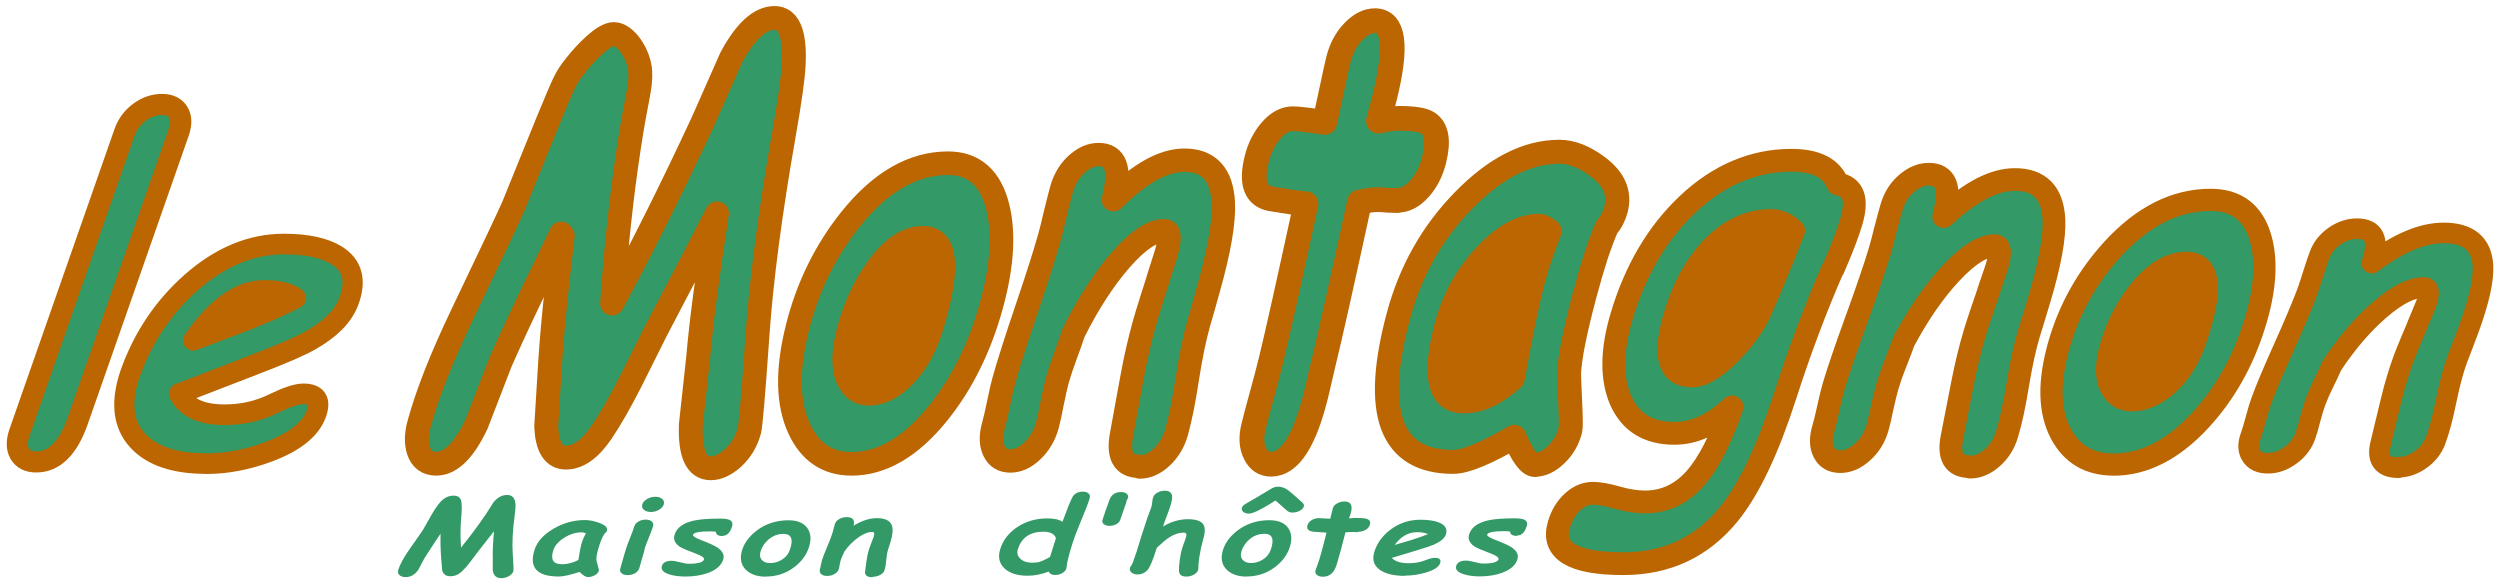
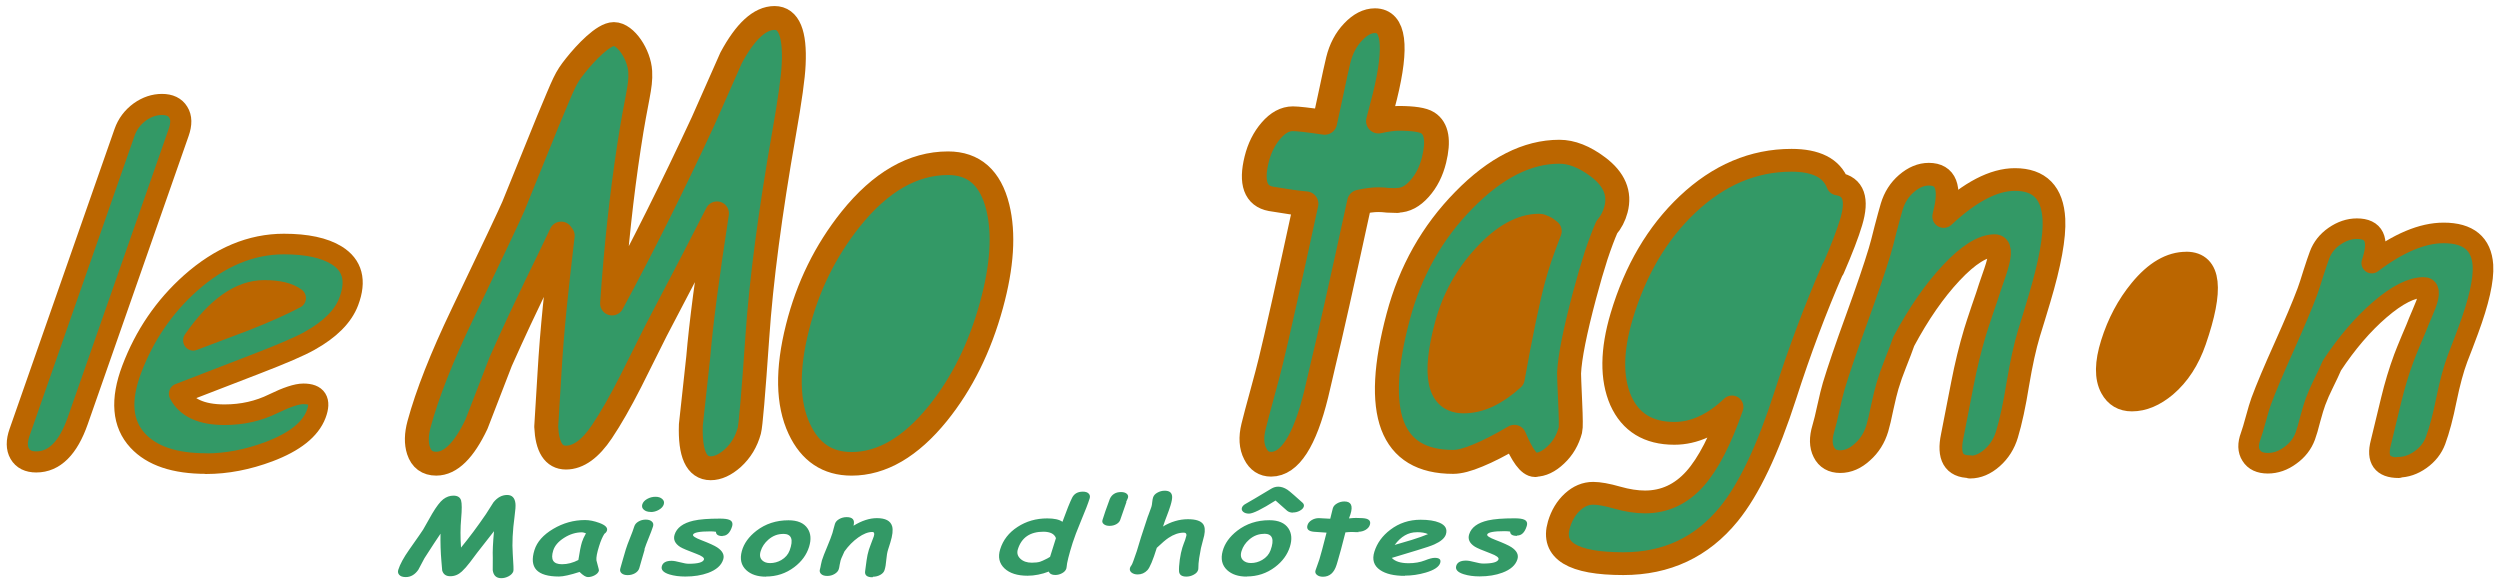
<svg xmlns="http://www.w3.org/2000/svg" width="372" height="87" viewBox="0 0 372 87">
  <path d="M65.607 79.325q-.845 1.24-2.45 3.74-.463.863-.914 1.72-.756 1.085-1.87 1.085-.7 0-.993-.36-.248-.305-.116-.726.388-1.238 1.646-3.02 1.88-2.668 2.053-2.96.663-1.176 1.336-2.354.96-1.62 1.65-2.156.71-.543 1.52-.543.92 0 1.14.71.19.67.01 2.72-.18 2-.02 4.3 1.86-2.27 3.71-4.98l1.12-1.76q.89-1.09 2.03-1.09 1.1 0 1.24 1.27.06.52-.13 1.91-.44 3.26-.27 5.59.16 2.36.09 2.57-.14.45-.71.76-.53.28-1.09.28-1.11 0-1.27-1.19l.01-1.85q-.06-1.38.18-3.95-.78 1.03-2.52 3.22l-1.05 1.4q-.64.84-1.21 1.37-.76.71-1.73.71-.95 0-1.2-.85l-.12-1.42q-.17-1.96-.13-4.11zm21.87 6.545q-.465 0-1.24-.765-1.036.337-1.8.505-.763.176-1.26.176-2.44 0-3.36-.986-.905-.987-.29-2.952.58-1.842 2.793-3.15 2.216-1.315 4.73-1.315.962 0 2.1.413 1.373.497 1.167 1.154-.086.276-.384.482-.197.306-.404.772-.2.46-.39 1.078-.46 1.46-.39 2.103.01.07.21.795.19.658.16.75-.13.405-.63.672-.49.268-1.03.268zm-.867-5.245q.077-.245.216-.558.15-.32.365-.71-.17-.078-.33-.108-.14-.04-.25-.04-1.38 0-2.67.82-1.28.81-1.62 1.88-.32 1.02 0 1.54.33.51 1.3.51.63 0 1.23-.16.62-.16 1.21-.47.27-1.82.55-2.72zm10.212-4.45q-.65 0-1.022-.33-.373-.328-.224-.802.148-.474.728-.802.58-.32 1.228-.32t1.01.33q.374.33.226.8-.15.48-.728.81-.57.33-1.218.33zm-.897 5.604q-.136.43-.408 1.4-.262.96-.398 1.39-.14.44-.63.73-.49.28-1.09.28-.61 0-.92-.29-.31-.29-.17-.73.13-.44.4-1.4.27-.97.41-1.4.21-.68.63-1.71.42-1.03.63-1.71.14-.45.62-.73.49-.29 1.09-.29t.91.29q.31.28.17.73-.22.68-.64 1.7-.42 1.02-.64 1.7zm11.615-2.01q-1.003 0-1.006-.64-.39-.06-.814-.06-2.442 0-2.6.5-.094.3 1.217.8 1.788.69 2.375 1.08 1.217.8.9 1.81-.412 1.31-2.246 1.99-1.478.54-3.383.54-1.347 0-2.364-.31-1.39-.43-1.13-1.26.24-.77 1.44-.77.46 0 1.28.22.81.22 1.28.22 2.05 0 2.26-.63.12-.39-1.16-.86-1.87-.7-2.36-1-1.19-.76-.85-1.84.48-1.54 2.81-2.08 1.36-.31 3.94-.31 1.01 0 1.44.2.58.27.36.99-.44 1.38-1.42 1.38zm6.423 6.04q-1.874 0-2.918-.97-1.146-1.07-.66-2.84.46-1.69 2.17-3.02 2.03-1.56 4.776-1.56 2.03 0 2.84 1.22.73 1.1.22 2.73-.55 1.77-2.2 3.02-1.85 1.4-4.22 1.4zm2.603-6.36q-1.244-.01-2.234.85-.836.73-1.14 1.7-.288.91.247 1.4.42.39 1.15.39.88 0 1.67-.45.9-.53 1.24-1.43.9-2.46-.94-2.47zm13.267 6.45q-1.246 0-1.098-.93l.213-1.59q.112-.84.344-1.59.063-.2.244-.68.192-.49.254-.68.017-.06.104-.27.09-.22.133-.36.2-.64-.236-.64-.93 0-2.09.82-1.15.82-2.05 2.08-.1.25-.3.67-.17.34-.27.67-.06.21-.14.65-.06.43-.13.64-.13.43-.63.72-.48.29-1.09.29t-.91-.29q-.3-.29-.17-.72.07-.22.14-.65.08-.43.15-.65.23-.73.79-2.04.55-1.31.78-2.04.08-.23.18-.68.12-.46.19-.68.14-.43.63-.71.51-.29 1.11-.29 1.33 0 1.04 1.2l-.02.08q1.84-1.13 3.48-1.13 1.92 0 2.27 1.21.23.81-.27 2.42l-.17.54q-.12.35-.16.5-.19.59-.27 1.53-.07.94-.26 1.53-.13.43-.63.71t-1.09.28zm28.253-8.23q.95-2.61 1.444-3.6.455-.91 1.6-.91.598 0 .87.29.275.29.143.71-.347 1.11-1.27 3.3-.91 2.19-1.258 3.3-.85 2.7-.903 3.62-.008.12-.04.22-.13.42-.623.69-.49.27-1.03.27-.75 0-.96-.51-.79.31-1.58.46-.79.16-1.58.16-2.27 0-3.43-1.09-1.18-1.12-.64-2.85.64-2.06 2.58-3.32 1.94-1.27 4.42-1.27.76 0 1.32.12t.92.37zm-.958 2.41q-.183-.49-.646-.72t-1.202-.24q-1.5 0-2.456.65-.954.65-1.364 1.96-.26.82.367 1.41.626.59 1.7.59.78 0 1.23-.14.3-.09 1.085-.49.205-.11.408-.24.095-.37.878-2.8zm10.48-5.36l-.926 2.66q-.128.37-.57.62-.445.25-1.013.25-.56 0-.86-.26-.31-.25-.18-.63.32-1.07 1.08-3.11.23-.52.65-.77.41-.26 1.02-.26.55 0 .85.25.29.25.18.62-.04.11-.13.3-.1.2-.13.29zm5.417 3.64q.912-.55 1.837-.82.938-.28 1.9-.28 1.733 0 2.263.73.395.55.16 1.69-.245.94-.482 1.88-.224 1.23-.267 1.5-.125.85-.12 1.48 0 .16-.04.28-.133.43-.655.7-.51.28-1.09.28-1.02 0-1.09-.77-.04-.62.11-1.75.16-1.08.38-1.78.06-.19.2-.58.16-.39.22-.58.18-.57.19-.66.04-.42-.39-.42-1.12 0-2.28.78-.59.39-1.74 1.48-.86 2.77-1.4 3.33-.59.63-1.45.63-.56 0-.92-.29-.34-.29-.21-.71.05-.15.24-.41.13-.17.77-2.07.43-1.54 1.63-5.12l.1-.25q.35-.9.44-1.21.08-.24.12-.7.05-.47.13-.7.14-.44.64-.71.51-.29 1.1-.29 1 0 1.09.81.05.46-.24 1.4-.24.76-.55 1.55-.3.75-.53 1.48zm12.49 7.44q-1.876 0-2.92-.97-1.145-1.07-.66-2.84.46-1.69 2.17-3.02 2.03-1.56 4.777-1.56 2.027 0 2.84 1.22.727 1.1.217 2.73-.56 1.77-2.21 3.02-1.85 1.4-4.22 1.4zm2.602-6.36q-1.244-.01-2.234.85-.836.73-1.14 1.7-.288.91.247 1.4.425.39 1.155.39.88 0 1.67-.46.906-.53 1.24-1.43.904-2.46-.938-2.47zm4.253-3.16q-.496 0-.838-.27-.556-.52-1.73-1.53-3.073 1.95-3.955 1.95-.537 0-.85-.26-.312-.27-.2-.62.107-.35.63-.62.644-.35 3.754-2.22.49-.29 1.02-.29.67 0 1.36.45.25.16.99.81.43.38 1.27 1.13.28.26.18.58-.11.35-.59.61-.47.26-1.01.26zm9.808 2.91q-.213 0-.504-.01-.28-.02-.492-.02-.416 0-.982.06-.786 3.09-1.084 4.04-.03.1-.107.37l-.13.43q-.55 1.76-2.02 1.76-.56 0-.88-.26-.36-.27-.23-.69.08-.27.29-.82.2-.55.29-.83.29-.93 1.06-3.96-.63-.03-1.87-.13-1.24-.11-.96-1 .13-.43.61-.73t1.08-.3q.37 0 1.69.09.07-.25.2-.81.11-.49.19-.76.13-.43.63-.71.5-.29 1.09-.29 1.5 0 .9 1.9l-.22.62q.65-.07 1.04-.07 1.16 0 1.55.12.74.22.51.93-.14.43-.62.72-.49.29-1.1.29zm6.866 6.5q-2.422 0-3.688-.87-1.4-.96-.85-2.72.605-1.93 2.373-3.27 1.96-1.49 4.5-1.49 1.76 0 2.79.43 1.35.56.98 1.75-.27.84-1.72 1.49-.66.3-2.56.87l-3.77 1.14q.36.39.99.59.62.2 1.51.2 1.36 0 2.43-.42.95-.38 1.46-.38 1.05 0 .81.77-.28.87-2.14 1.42-1.56.46-3.16.46zm1.763-6.49q-.943 0-1.76.47-.818.47-1.52 1.42 1.262-.38 2.512-.74 1.51-.47 2.45-.87-.59-.29-1.69-.29zm14.907.54q-1.003 0-1.006-.64-.39-.06-.814-.06-2.442 0-2.6.5-.094.3 1.217.8 1.79.69 2.38 1.08 1.22.8.9 1.81-.41 1.31-2.24 1.99-1.47.55-3.38.55-1.34 0-2.36-.32-1.38-.43-1.12-1.26.24-.77 1.45-.77.47 0 1.28.22t1.29.22q2.06 0 2.27-.63.12-.39-1.16-.87-1.87-.7-2.36-1.01-1.19-.76-.85-1.84.48-1.54 2.81-2.07 1.37-.31 3.95-.31 1.01 0 1.44.2.59.27.36.98-.43 1.38-1.41 1.38z" fill="#396" />
  <g stroke="#b60" stroke-linejoin="round">
    <path d="M78.404 162.392q-2.142 6.132-6.162 6.132-1.748 0-2.455-1.226-.708-1.227-.03-3.163l15.593-44.64q.654-1.87 2.295-3.065 1.55-1.097 3.267-1.097 1.72 0 2.42 1.162.712 1.13.058 3l-14.986 42.897z" fill="#396" stroke-width="3.14" transform="matrix(1.002 0 0 1 -66.99 -99.79)" />
    <g stroke-width="3">
      <path d="M83.546 168.682c-4.668 0-8.055-1.113-10.162-3.34-2.33-2.46-2.627-5.927-.896-10.4 1.913-4.94 4.83-9.12 8.75-12.54 4.358-3.788 8.988-5.682 13.89-5.682 3.398 0 6.01.546 7.832 1.64 2.39 1.445 2.994 3.692 1.815 6.738-.832 2.15-2.77 4.053-5.815 5.713-1.39.77-4.017 1.88-7.885 3.34l-11.562 4.37c.544 1.02 1.382 1.78 2.513 2.29 1.132.51 2.557.76 4.276.76 2.617 0 5.042-.53 7.274-1.61 1.992-.95 3.476-1.43 4.452-1.43 2.03 0 2.665.99 1.902 2.96-.862 2.23-3.196 4.04-7.002 5.45-3.188 1.17-6.316 1.76-9.382 1.76z" fill="#396" transform="matrix(1 0 0 1.022 -52.884 -103.415)" />
      <path d="M92.21 143.47c-1.817 0-3.604.606-5.362 1.817-1.758 1.21-3.496 3.027-5.215 5.45 2.578-.958 5.142-1.905 7.692-2.843 3.098-1.19 5.625-2.294 7.58-3.31-1.02-.742-2.586-1.113-4.695-1.113z" fill="#b60" transform="matrix(1 0 0 1.022 -52.884 -103.415)" />
    </g>
    <path d="M150.188 134.542c-2.083 4.477-4.955 9.996-8.97 19.032-1.213 3.123-2.413 6.23-3.6 9.326-1.856 3.924-3.848 5.886-5.976 5.886-1.334 0-2.212-.65-2.634-1.948-.358-1.105-.33-2.418.08-3.938 1.213-4.476 3.36-9.934 6.438-16.373 4.605-9.644 7.127-14.99 7.567-16.04 1.714-4.256 3.437-8.512 5.17-12.767 2.458-5.86 2.507-6.22 4.037-8.154 1.556-1.962 4.17-4.71 5.716-4.71 1.76 0 3.772 3.038 3.915 5.58.13 2.405-.55 3.788-1.67 11.22-1.1 7.214-1.94 14.98-2.51 23.296 4.43-8.207 8.92-17.215 13.47-27.025l4.21-9.534c2.12-3.95 4.27-5.927 6.45-5.927 2.11 0 3.06 2.293 2.84 6.88-.07 1.852-.55 5.306-1.44 10.363-2.06 11.77-3.39 21.85-3.96 30.25-.59 8.54-.99 13.18-1.19 13.92-.44 1.63-1.26 3-2.47 4.1-1.12.99-2.21 1.49-3.27 1.49-2.11 0-3.09-2.16-2.94-6.47l1.09-10.03c.42-4.98 1.35-12.12 2.79-21.43-1.87 3.7-4.89 9.52-9.05 17.45l-3.8 7.62c-1.53 3.01-2.94 5.48-4.24 7.42-1.72 2.57-3.5 3.85-5.34 3.85-1.82 0-2.79-1.54-2.93-4.6l.47-7.71c.41-7.08 1.07-12.92 1.98-20.71z" fill="#396" stroke-width="3.551" transform="matrix(1.002 0 0 1 -66.99 -99.79)" />
-     <path d="M236.04 169.174q-3.555 0-2.606-4.834.748-4.116 1.507-8.272.8-4.395 1.89-8.27.29-1.04 1.08-3.557.82-2.51 1.11-3.55.08-.28.45-1.4.38-1.16.59-1.87.93-3.31-.31-3.31-2.66 0-6.44 4.32-3.74 4.28-7.03 10.87-.42 1.32-1.24 3.52-.67 1.8-1.16 3.52-.31 1.12-.77 3.4-.42 2.24-.73 3.36-.64 2.28-2.21 3.76-1.55 1.52-3.28 1.52t-2.43-1.52q-.71-1.48-.07-3.75.31-1.12.77-3.35.46-2.28.78-3.39 1.08-3.83 3.39-10.67 2.32-6.83 3.39-10.66.34-1.2.88-3.55.59-2.4.91-3.56.63-2.23 2.19-3.67 1.6-1.47 3.3-1.47 3.79 0 2.29 6.27l-.1.44q5.87-5.87 10.55-5.87 5.46 0 5.78 6.32.2 4.24-2.16 12.67l-.79 2.84q-.54 1.84-.75 2.6-.87 3.12-1.64 8.03-.74 4.92-1.6 8-.63 2.24-2.2 3.71-1.57 1.48-3.27 1.48z" fill="#396" stroke-width="3.479" transform="matrix(1.002 0 0 1 -66.99 -99.79)" />
    <path d="M274.35 129.636q-.6 0-1.42-.046-.777-.09-1.378-.09-1.172 0-2.804.36-3.957 18.24-5.33 23.84-.143.586-.513 2.21-.358 1.582-.602 2.575-2.545 10.384-6.69 10.384-1.573 0-2.34-1.54-.86-1.63-.262-4.07.4-1.63 1.29-4.88t1.28-4.88q1.34-5.47 5.22-23.39-1.74-.14-5.2-.73-3.42-.63-2.13-5.87.62-2.53 2.14-4.29 1.52-1.76 3.24-1.76 1.06 0 4.73.54.33-1.45 1.03-4.79.6-2.89.98-4.47.62-2.53 2.21-4.2 1.58-1.67 3.24-1.67 4.23 0 1.48 11.24l-.96 3.7q1.87-.41 2.99-.41 3.29 0 4.33.67 1.98 1.26.94 5.51-.63 2.57-2.17 4.29-1.53 1.72-3.25 1.72z" fill="#396" stroke-width="3.679" transform="matrix(1.002 0 0 1 -66.99 -99.79)" />
    <path d="M359.377 169.227q-3.565 0-2.613-4.534.75-3.86 1.51-7.756.8-4.12 1.888-7.756.292-.97 1.086-3.33.822-2.36 1.114-3.33.08-.26.45-1.31.384-1.08.586-1.76.93-3.11-.315-3.11-2.666 0-6.458 4.05-3.75 4.01-7.05 10.19-.43 1.24-1.25 3.3-.678 1.69-1.16 3.3-.315 1.05-.78 3.19-.426 2.1-.74 3.15-.64 2.14-2.214 3.53-1.55 1.43-3.29 1.43t-2.44-1.42q-.71-1.39-.07-3.52.32-1.05.77-3.15.47-2.14.78-3.18 1.08-3.59 3.41-10 2.32-6.4 3.4-10 .34-1.12.88-3.33.59-2.25.91-3.33.63-2.1 2.19-3.45 1.61-1.39 3.32-1.39 3.8 0 2.3 5.89l-.09.41q5.88-5.51 10.58-5.51 5.48 0 5.79 5.92.2 3.97-2.16 11.88l-.8 2.66q-.54 1.72-.75 2.44-.88 2.93-1.65 7.53-.74 4.61-1.61 7.49-.63 2.1-2.2 3.49-1.57 1.39-3.28 1.39z" fill="#396" stroke-width="3.374" transform="matrix(1.002 0 0 1 -66.99 -99.79)" />
    <path d="M423.05 169.384q-3.597 0-2.637-3.696.757-3.146 1.525-6.323.806-3.36 1.904-6.323.295-.795 1.096-2.72.83-1.924 1.124-2.718.08-.214.455-1.07.387-.885.59-1.435.94-2.54-.317-2.54-2.69 0-6.516 3.3-3.785 3.26-7.116 8.31-.432 1.01-1.26 2.69-.684 1.37-1.17 2.68-.318.85-.788 2.59-.43 1.71-.746 2.56-.645 1.74-2.234 2.87-1.57 1.16-3.326 1.16-1.754 0-2.465-1.16-.73-1.13-.08-2.87.31-.86.77-2.57.47-1.74.78-2.6 1.08-2.93 3.43-8.16 2.34-5.23 3.43-8.16.34-.92.89-2.72.59-1.84.92-2.72.63-1.71 2.21-2.81 1.62-1.13 3.34-1.13 3.83 0 2.31 4.79l-.1.33q5.93-4.49 10.67-4.49 5.52 0 5.84 4.82.2 3.24-2.18 9.68l-.81 2.16q-.55 1.41-.77 1.99-.89 2.38-1.66 6.14-.75 3.76-1.62 6.11-.64 1.71-2.23 2.84-1.59 1.13-3.32 1.13z" fill="#396" stroke-width="3.061" transform="matrix(1.002 0 0 1 -66.99 -99.79)" />
    <g stroke-width="3.512">
      <path d="M193.31 168.807c-3.555 0-6.138-1.728-7.75-5.183-1.77-3.782-1.862-8.83-.27-15.14 1.51-6.014 4.138-11.373 7.885-16.08 4.438-5.55 9.262-8.326 14.47-8.326 3.844 0 6.304 2.177 7.382 6.53.965 3.918.656 8.774-.93 14.57-1.724 6.31-4.39 11.698-7.992 16.16-4.033 4.98-8.298 7.47-12.795 7.47z" fill="#396" transform="matrix(1.002 0 0 1 -66.99 -99.79)" />
-       <path d="M203.962 135.17c-2.356-.027-4.637 1.497-6.842 4.57-1.86 2.586-3.262 5.606-4.207 9.06-.893 3.266-.924 5.77-.093 7.51.658 1.388 1.68 2.08 3.063 2.08 1.672 0 3.342-.8 5.01-2.406 1.918-1.878 3.363-4.422 4.337-7.632 2.645-8.76 2.222-13.155-1.268-13.182z" fill="#b60" transform="matrix(1.002 0 0 1 -66.99 -99.79)" />
    </g>
    <g stroke-width="3.562">
      <path d="M297.428 168.987c-.884 0-1.915-1.4-3.093-4.2-2.095 1.233-3.897 2.157-5.405 2.772-1.517.64-2.746.96-3.687.96-4.63 0-7.63-1.81-8.995-5.42-1.346-3.61-1.064-9.02.848-16.21 1.793-6.75 5.035-12.51 9.728-17.3 4.7-4.82 9.432-7.22 14.198-7.22 1.825 0 3.738.75 5.738 2.26 2.418 1.82 3.308 3.93 2.668 6.34-.268 1.01-.723 1.89-1.366 2.64-.49 1.12-1.02 2.53-1.588 4.24-.543 1.68-1.115 3.65-1.718 5.92-1.42 5.34-2.184 9.19-2.29 11.54-.01.25.046 1.7.166 4.36.11 2.4.12 3.78.03 4.11-.394 1.49-1.115 2.72-2.163 3.7-1.03.98-2.06 1.47-3.08 1.47z" fill="#396" transform="matrix(1.002 0 0 1 -69.593 -99.79)" />
      <path d="M297.222 141.148c.238-.896.548-1.918.93-3.065.408-1.176.888-2.477 1.44-3.905-.31-.28-.603-.476-.88-.588-.252-.14-.483-.21-.694-.21-2.614 0-5.298 1.498-8.054 4.493-2.75 2.967-4.644 6.41-5.685 10.328-1 3.76-1.29 6.58-.87 8.49.42 1.88 1.55 2.82 3.4 2.82 1.19 0 2.39-.28 3.59-.84 1.23-.58 2.47-1.44 3.7-2.56 1.19-6.66 2.23-11.64 3.11-14.94z" fill="#b60" transform="matrix(1.002 0 0 1 -69.593 -99.79)" />
    </g>
    <g stroke-width="3.392">
      <path d="M340.122 139.818c-2.575 5.922-4.917 12.17-7.028 18.747-2.614 8.14-5.416 14.048-8.408 17.727-3.997 4.913-9.22 7.37-15.665 7.37-7.53 0-10.71-1.94-9.56-5.82.41-1.386 1.09-2.508 2.02-3.364.93-.857 1.95-1.286 3.06-1.286.87 0 2.06.215 3.56.643 1.5.428 2.88.643 4.14.643 2.89 0 5.36-1.147 7.41-3.44 1.99-2.243 3.82-5.808 5.51-10.696-1.37 1.31-2.78 2.293-4.21 2.948-1.43.655-2.88.982-4.35.982-3.85 0-6.5-1.625-7.96-4.875-1.42-3.276-1.38-7.46.13-12.55 2.04-6.852 5.3-12.396 9.77-16.63 4.63-4.384 9.79-6.576 15.46-6.576 1.82 0 3.3.29 4.45.87 1.15.58 1.95 1.47 2.41 2.65 2.35.38 3.02 2.27 2 5.67-.5 1.69-1.39 4.02-2.68 6.99z" fill="#396" transform="matrix(1.002 0 0 1 -68.09 -99.79)" />
-       <path d="M330.974 132.594c-3.272 0-6.233 1.4-8.885 4.196-2.39 2.545-4.18 5.846-5.39 9.902-.89 3-1.13 5.254-.71 6.766.42 1.512 1.5 2.268 3.24 2.268 1.58 0 3.54-1.197 5.86-3.59 2.18-2.27 3.71-4.51 4.58-6.73 1.08-2.418 2.63-6.185 4.64-11.3-.51-.504-1.05-.882-1.61-1.134-.57-.252-1.15-.378-1.75-.378z" fill="#b60" transform="matrix(1.002 0 0 1 -68.09 -99.79)" />
    </g>
    <g stroke-width="3.306">
-       <path d="M381.12 168.91c-3.58 0-6.18-1.52-7.802-4.563-1.783-3.33-1.874-7.773-.272-13.33 1.52-5.294 4.165-10.012 7.936-14.156 4.468-4.88 9.323-7.33 14.565-7.33 3.87 0 6.346 1.92 7.43 5.75.973 3.45.66 7.73-.934 12.83-1.737 5.56-4.42 10.3-8.046 14.23-4.06 4.39-8.352 6.58-12.878 6.58z" fill="#396" transform="matrix(1.002 0 0 1 -67.39 -99.79)" />
      <path d="M391.984 138.908c-2.37-.024-4.667 1.318-6.887 4.024-1.872 2.276-3.283 4.935-4.234 7.977-.9 2.87-.93 5.07-.094 6.61.66 1.22 1.69 1.83 3.08 1.83 1.68 0 3.36-.71 5.04-2.12 1.93-1.65 3.38-3.89 4.36-6.72 2.66-7.71 2.23-11.58-1.28-11.61z" fill="#b60" transform="matrix(1.002 0 0 1 -67.39 -99.79)" />
    </g>
  </g>
</svg>